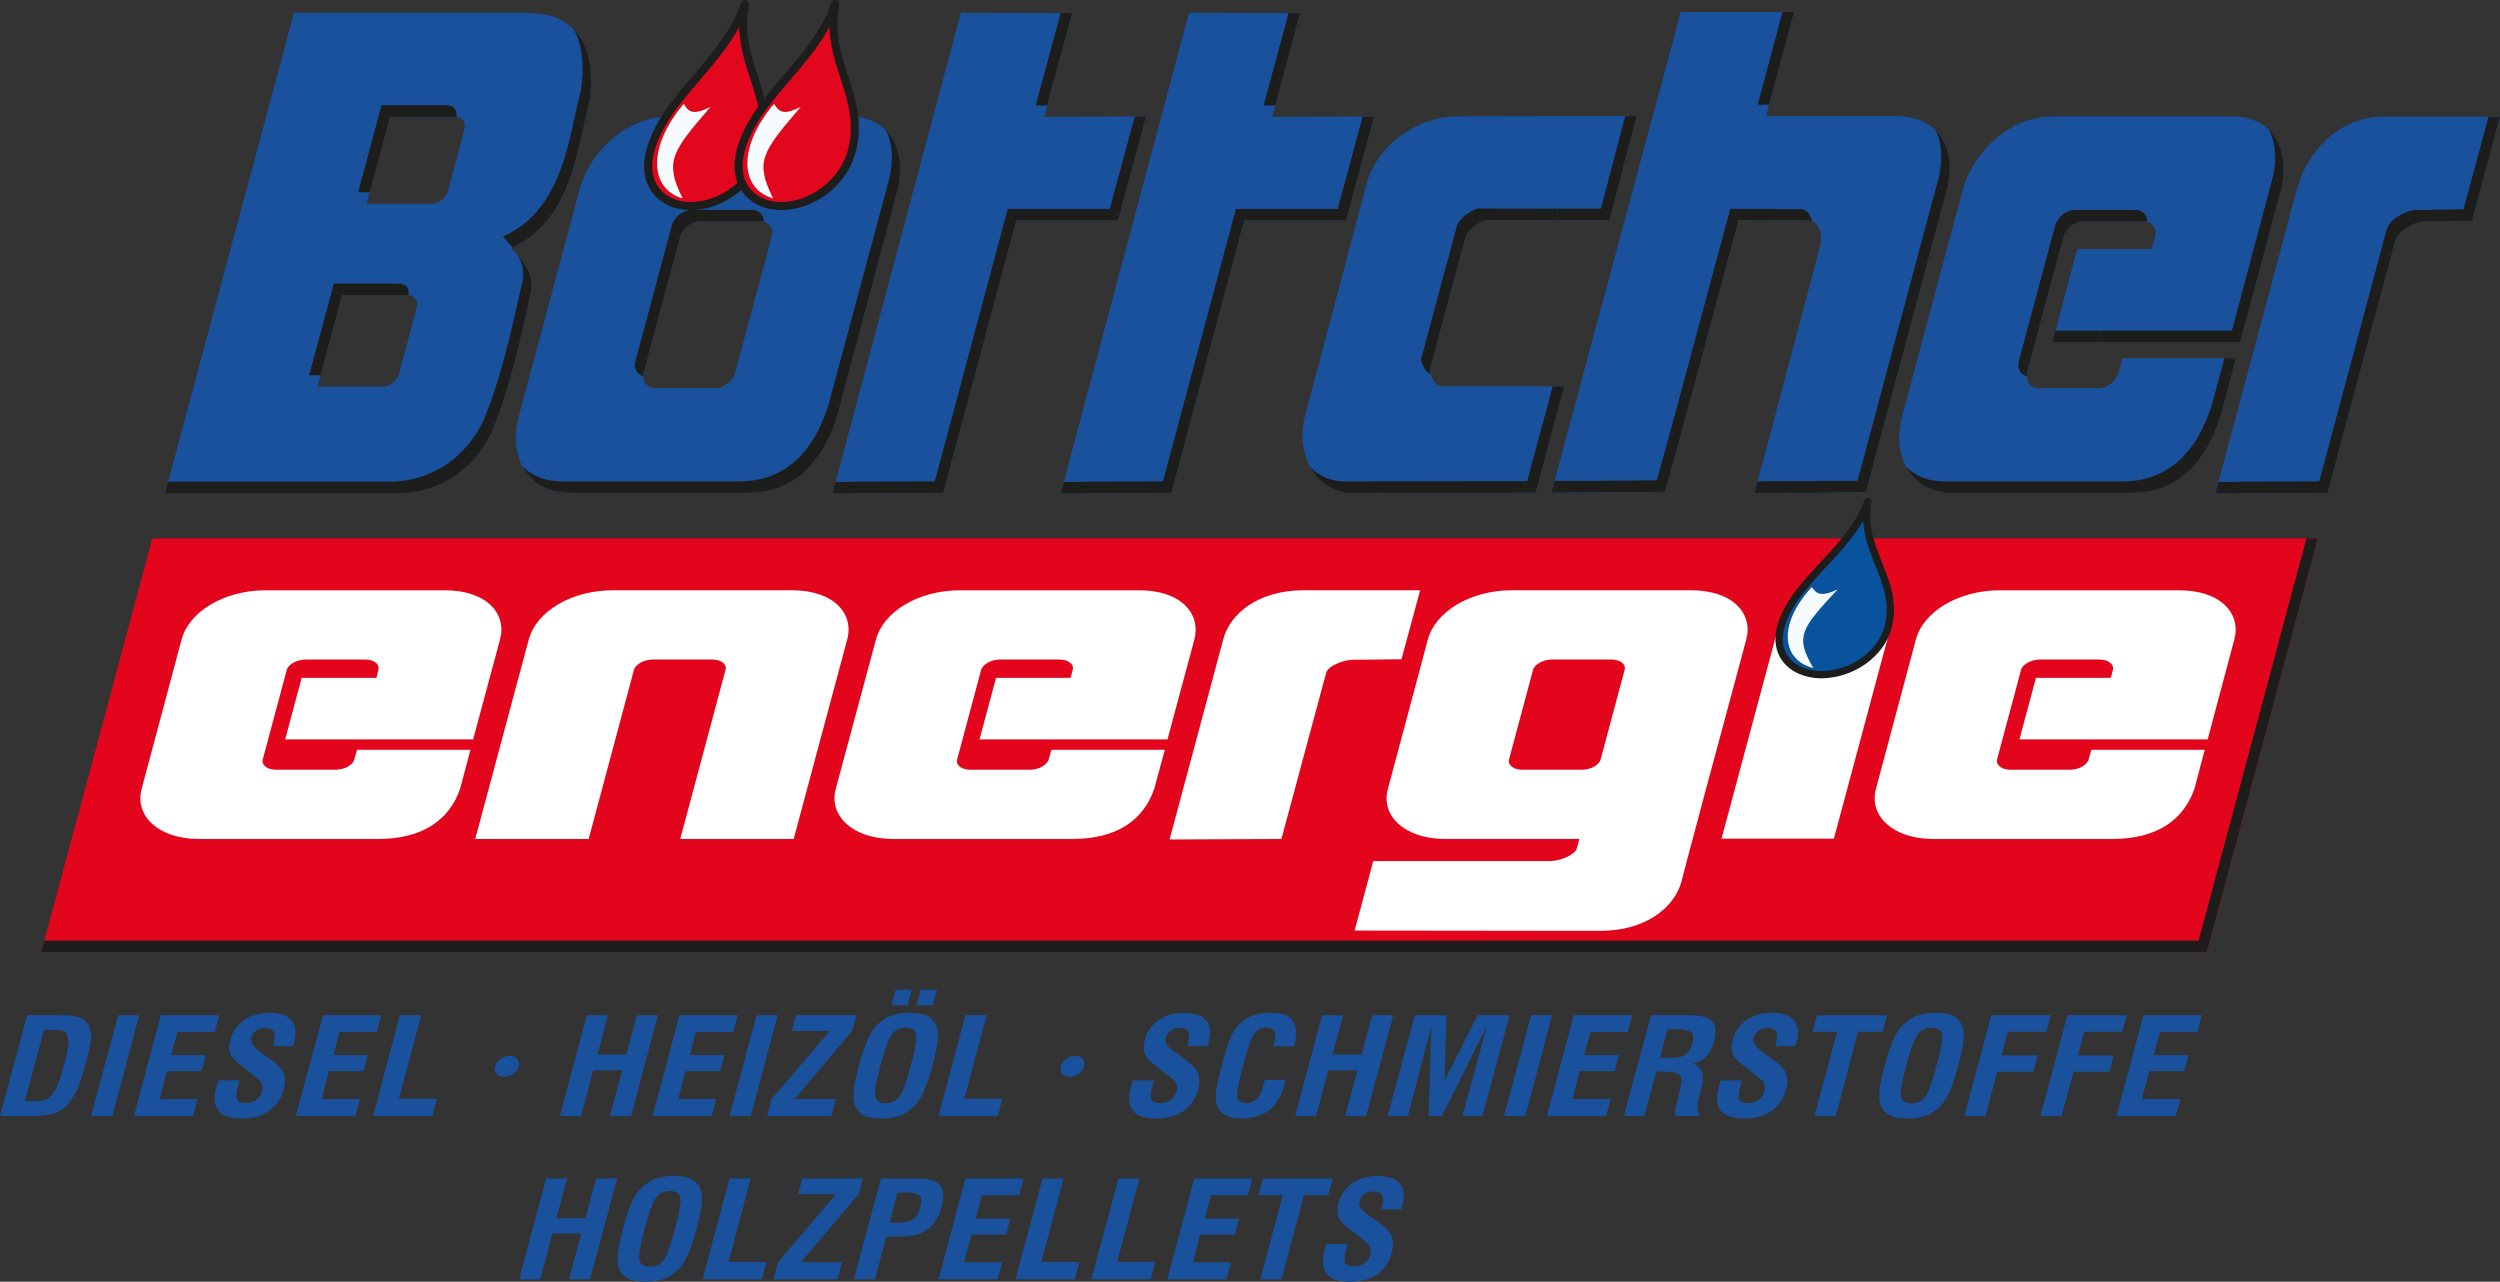
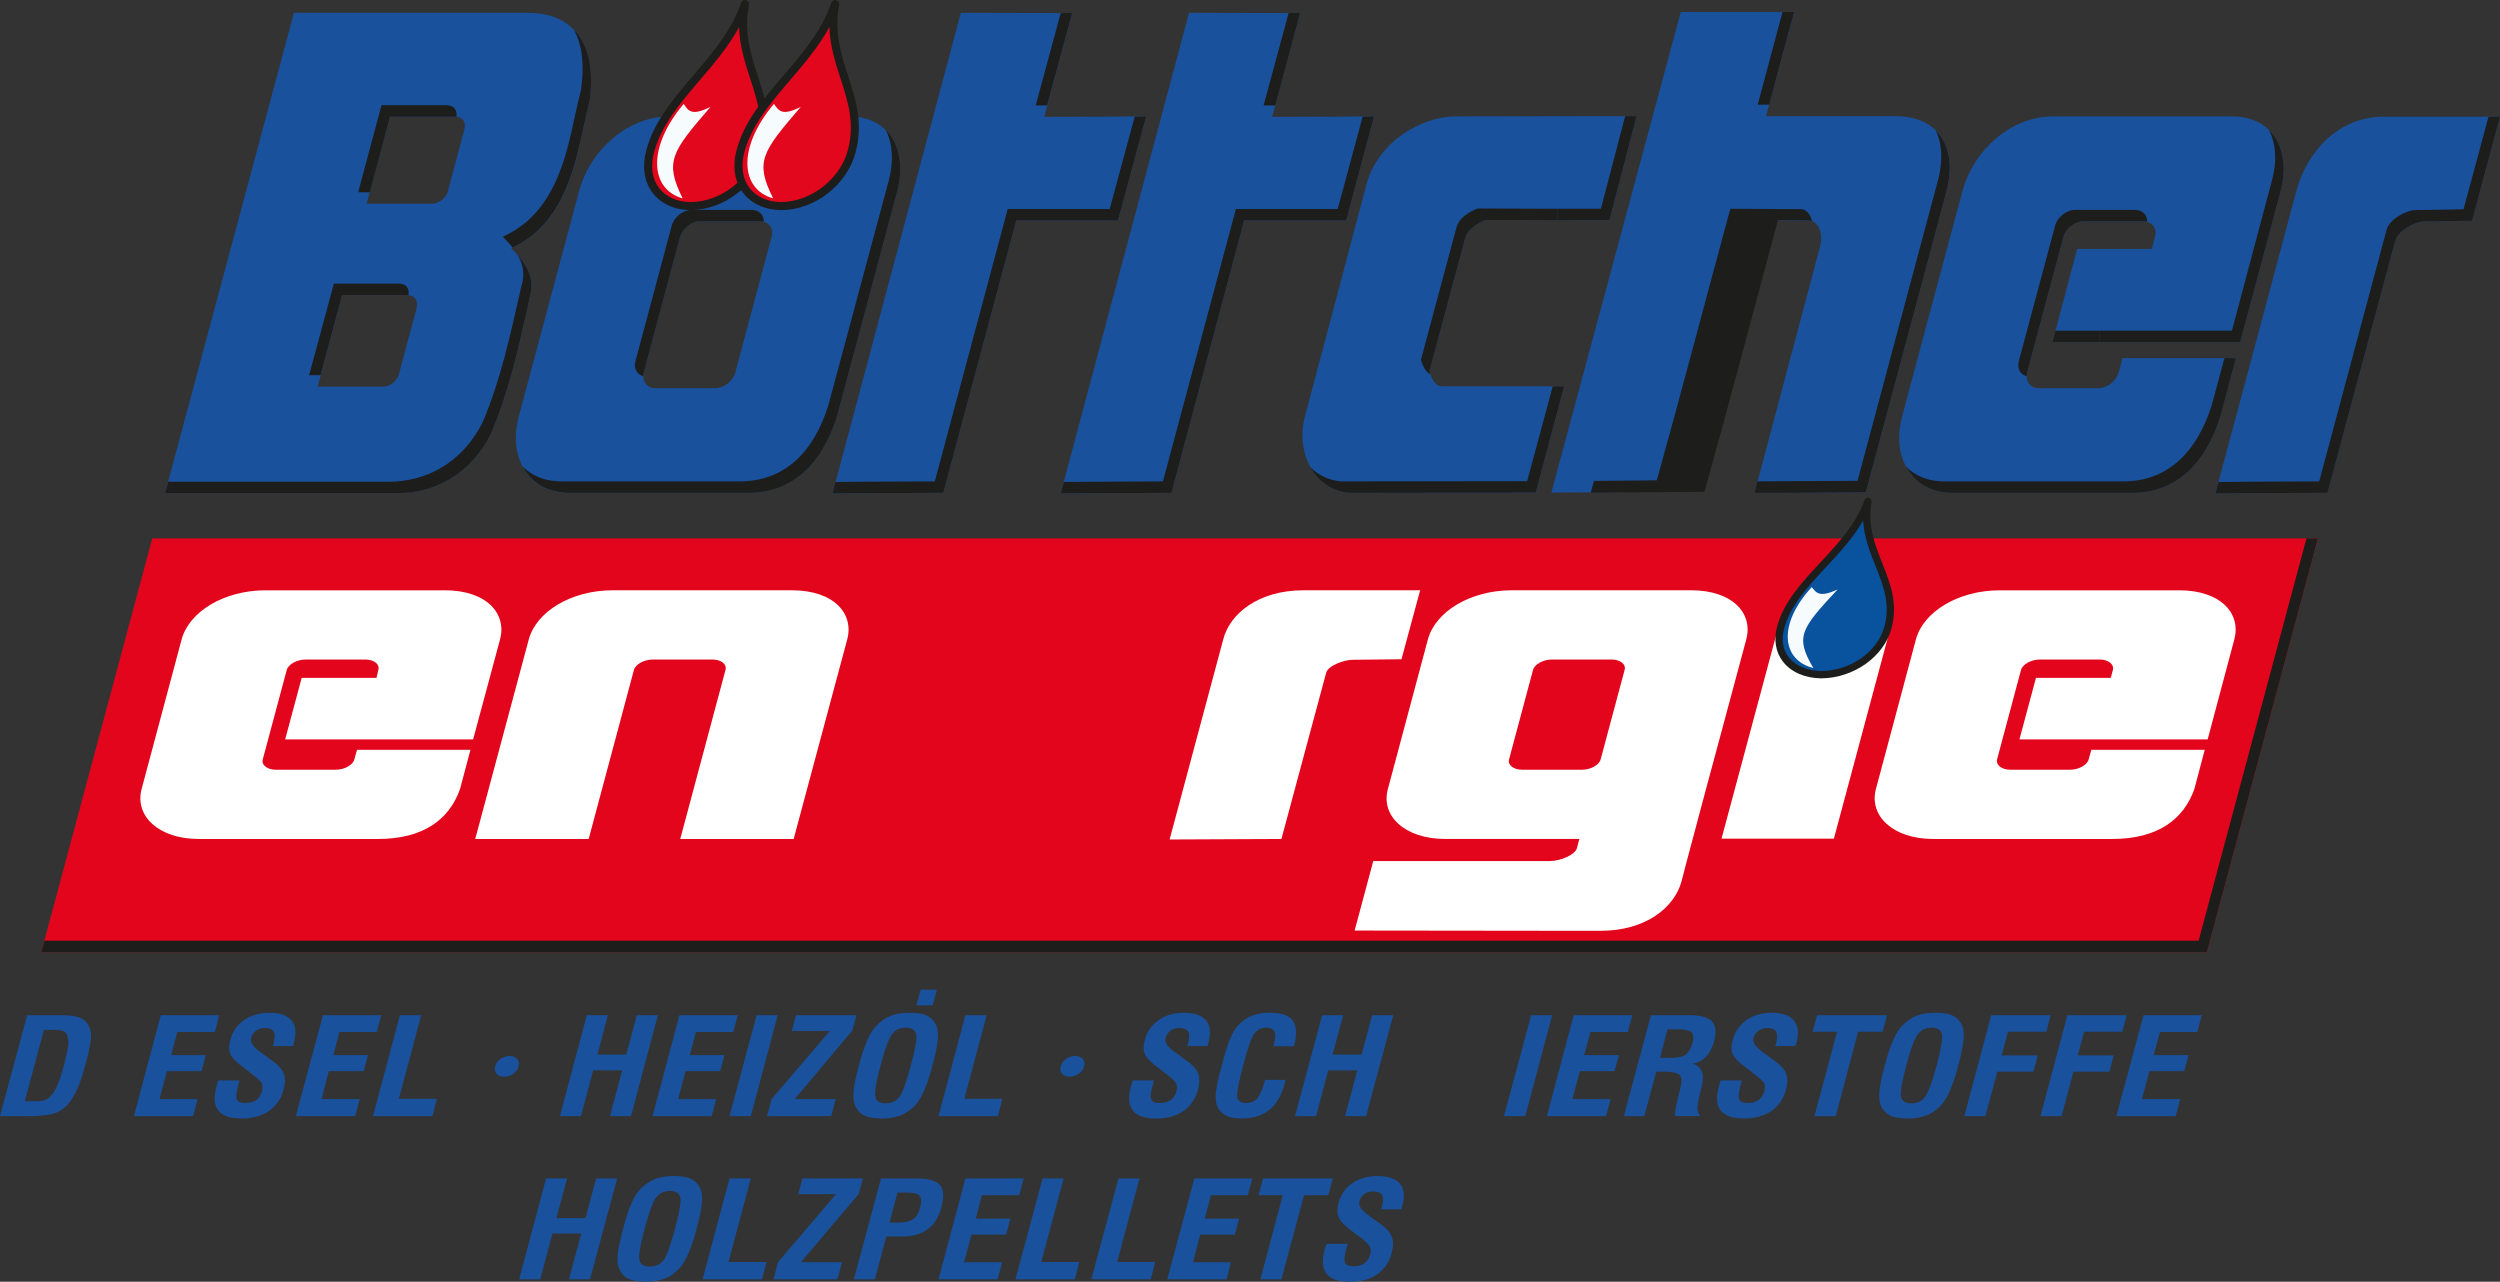
<svg xmlns="http://www.w3.org/2000/svg" id="Ebene_1" viewBox="0 0 1159.43 594.42">
  <rect x="0" y="0" width="1159.43" height="594.42" fill="#333333" stroke="none" />
  <defs>
    <style>.cls-1{fill:#e3051b;}.cls-1,.cls-2,.cls-3,.cls-4,.cls-5,.cls-6,.cls-7,.cls-8{stroke-width:0px;}.cls-1,.cls-2,.cls-3,.cls-5,.cls-6,.cls-8{fill-rule:evenodd;}.cls-2{fill:#f6fbfe;}.cls-3{fill:#fff;}.cls-4{fill:#19519d;}.cls-5{fill:#e2071c;}.cls-6{fill:#08529e;}.cls-7,.cls-8{fill:#1d1d1b;}</style>
  </defs>
  <polygon class="cls-1" points="70.63 249.69 1074.97 249.69 1023.49 441.56 19.15 441.56 70.63 249.69" />
  <path class="cls-4" d="m1036.95,166.09h-52.61l-1.73,6.54c-1.11,4.08-5.31,7.41-9.39,7.41h-27.66c-4.08,0-6.42-3.33-5.43-7.41l16.8-62.72c1.11-4.08,5.31-7.29,9.38-7.29h27.66c4.08,0,6.54,3.21,5.43,7.29l-1.48,5.55h-34.58l-11.48,43.22h87.05l4.32-16.05,14.44-53.96c4.08-15.18-.74-29.63-14.44-33.59-2.48-.74-5.07-1.11-8.03-1.11h-82.97c-19.14,0-36.8,15.06-42.11,34.7l-17.65,65.81-10.37,38.89c-3.71,13.7.5,26.18,10.37,31.86,3.58,2.09,8.02,3.33,13.09,3.33h82.97c21.12,0,34.33-13.95,41.12-35.19l7.29-27.29Z" />
  <path class="cls-4" d="m237.08,115.1c8.76-3.96,15.06-9.88,19.63-16.67,10.5-15.56,12.59-36.18,16.67-51.25,2.6-17.77-1.36-33.83-16.67-39.39-3.58-1.23-7.78-1.85-12.59-1.85h-107.79l-59.77,222.74h107.8c2.84,0,5.67-.25,8.52-.74,13.7-2.35,26.67-10.75,34.82-26.8,8.89-20.99,12.97-40.87,17.9-62.97,3.34-10-2.72-17.16-8.51-23.09Zm-43.84,27.66l-.37,1.48-8.03,29.88c-1.11,2.72-4.07,5.07-6.78,5.19h-30.75l11.36-42.47h29.88c2.35,0,3.58.86,4.32,1.98.62,1.1.62,2.72.37,3.95Zm22.1-82.73l-7.78,29.26c-.98,2.6-4.07,4.94-6.79,5.19h-30.75l10.87-40.37h29.88c4.57,0,5.31,3.33,4.57,5.92Z" />
  <path class="cls-4" d="m1105.47,54.1c-21.11,0-35.81,16.54-40.5,34.57l-21.73,81.25-15.81,58.9,15.81-.13,36.18-.12,31.36-116.69c1.36-5.07,9.13-9.01,13.09-9.13l22.6-.38,12.96-48.27h-53.96Z" />
  <polygon class="cls-4" points="518.48 102.26 531.56 53.98 511.69 54.1 484.27 54.22 497.24 6.07 445.62 5.95 401.79 170.17 386.11 228.82 401.79 228.69 437.47 228.57 471.31 102.26 511.69 102.26 518.48 102.26" />
  <polygon class="cls-4" points="624.29 102.26 637.26 53.98 620.71 54.1 589.97 54.22 602.93 6.07 551.44 5.95 511.69 154.74 491.92 228.82 511.69 228.69 543.29 228.57 577 102.26 620.71 102.26 624.29 102.26" />
  <path class="cls-4" d="m401.79,142.26l14.32-53.59c4.08-15.18-.74-29.51-14.32-33.59-2.47-.74-5.19-1.11-8.15-1.11h-82.98c-19.13,0-36.79,15.06-42.1,34.7l-11.86,44.33-16.17,60.38c-4.32,16.17,2.22,30.62,16.17,34.32,2.22.5,4.69.87,7.29.87h82.97c21.11,0,34.33-13.95,41.11-35.19l13.71-51.12Zm-43.96-32.35l-16.79,62.72c-.99,4.08-5.31,7.41-9.27,7.41h-27.78c-4.08,0-6.42-3.33-5.43-7.41l16.8-62.72c1.11-4.08,5.31-7.29,9.38-7.29h27.79c3.95,0,6.42,3.21,5.31,7.29Z" />
  <path class="cls-4" d="m668.86,179.18c-4.44,0-5.92-7.04-5.92-7.04l16.54-61.61c1.36-5.43,9.26-8.52,9.88-8.52l49.89.12h7.16l12.59-48.27h-19.75l-63.96.12c-15.81,0-36.18,11.48-41.61,31.61l-12.97,49.14-15.56,58.53c-3.95,14.94,2.84,30.25,15.56,34.33,1.97.62,4.32.99,6.67.99l84.83-.13,13.21-49.27h-56.55Z" />
  <path class="cls-4" d="m902.73,88.55c3.82-14.33.37-26.55-10.25-31.86-3.71-1.85-8.27-2.84-13.83-2.84h-59.63l13.08-48.28h-52.6l-40.25,149.41-19.76,73.46,19.76-.12,32.96-.25c11.48-41.11,22.72-83.71,34.08-125.95l32.48.13c4.08,0,7.03,5.31,5.31,12.1l-30.37,114.22,51.61-.25,27.16-101.38,10.25-38.4Z" />
  <path class="cls-5" d="m320.3,95.59c14.07-.12,28.77-10.49,32.84-25.44,6.78-25.44-12.84-41.23-7.66-68.28-9.26,27.04-37.17,42.84-43.96,68.28-4.08,14.94,5.07,25.32,18.77,25.44" />
  <path class="cls-7" d="m320.3,97.45h-.01c-7.5-.07-13.77-2.94-17.67-8.08-3.91-5.17-4.94-12.17-2.88-19.71,3.56-13.36,12.5-23.8,21.94-34.86,8.66-10.13,17.62-20.61,22.05-33.53.32-.93,1.36-1.44,2.24-1.2.95.25,1.54,1.19,1.36,2.15-2.46,12.8.92,23.19,4.18,33.23,3.47,10.66,7.04,21.69,3.45,35.17-4.14,15.16-19.03,26.69-34.64,26.82h-.01Zm22.46-84.85c-4.95,9.07-11.68,16.95-18.24,24.62-9.17,10.73-17.83,20.86-21.18,33.41-1.74,6.4-.95,12.25,2.26,16.48,3.18,4.2,8.41,6.55,14.71,6.61,13.99-.12,27.34-10.47,31.05-24.06,3.31-12.41.04-22.44-3.4-33.05-2.44-7.51-4.94-15.2-5.2-24.01Z" />
  <path class="cls-5" d="m362.28,95.59c13.95-.12,28.77-10.49,32.72-25.44,6.79-25.44-12.71-41.23-7.66-68.28-9.26,27.04-37.17,42.84-43.96,68.28-3.95,14.94,5.19,25.32,18.89,25.44" />
  <path class="cls-7" d="m362.28,97.45h-.01c-7.47-.07-13.74-2.92-17.66-8.05-3.94-5.17-5.02-12.17-3.03-19.72,3.57-13.38,12.5-23.82,21.95-34.87,8.66-10.13,17.62-20.61,22.05-33.53.32-.92,1.26-1.47,2.24-1.2.95.25,1.54,1.18,1.36,2.15-2.39,12.77.96,23.13,4.21,33.15,3.45,10.69,7.03,21.74,3.42,35.26-4.01,15.16-18.84,26.69-34.51,26.82h-.01Zm22.38-84.92c-4.95,9.1-11.71,16.99-18.29,24.69-9.17,10.73-17.83,20.86-21.18,33.41-1.69,6.41-.84,12.27,2.38,16.5,3.2,4.19,8.42,6.53,14.71,6.59,13.81-.12,27.38-10.68,30.92-24.04,3.33-12.46.08-22.51-3.36-33.15-2.43-7.5-4.91-15.19-5.17-23.99Z" />
  <polygon class="cls-7" points="497.24 6.07 491.92 6.07 480.32 48.92 485.63 48.92 497.24 6.07" />
  <polygon class="cls-7" points="602.93 6.07 597.62 6.07 586.01 48.92 591.45 48.92 602.93 6.07" />
  <path class="cls-7" d="m171.51,89.17l9.38-35.07h29.88c.25,0,.62.12.87.12.49-2.59-.5-5.43-4.82-5.43h-29.88l-10.5,39.14-.25,1.24h5.31Z" />
  <path class="cls-7" d="m663.31,173.5c-.25-.86-.37-1.36-.37-1.36l16.54-61.61c1.36-5.43,9.26-8.52,9.88-8.52l33.09.12v-5.31l-36.91-.13c-.74,0-8.53,3.09-10,8.53l-16.55,61.61s1.24,5.31,4.32,6.66Z" />
  <path class="cls-7" d="m298.32,174.49c0-.62.13-1.24.25-1.85l16.8-62.72c1.11-3.83,5.06-7.16,9.01-7.29h28.15c.62,0,1.23,0,1.73.13,0-3.09-2.22-5.43-5.68-5.43h-27.66c-4.08,0-8.27,3.2-9.38,7.28l-16.8,62.73c-.98,3.45.62,6.3,3.58,7.16Z" />
  <path class="cls-7" d="m244.48,110.9c5.81-4.08,10.25-9.13,13.71-14.94,9.13-15.19,11.36-34.45,15.18-48.78,1.97-13.33.25-25.68-7.16-33.34,4.08,7.54,4.81,17.41,3.21,28.03-3.21,11.98-5.19,27.54-11.24,41.24-3.21,7.28-7.54,14.07-13.71,19.51-3.2,2.72-6.91,5.19-11.24,7.16,1.49,1.61,3.09,3.21,4.45,5.07,2.46-1.24,4.69-2.47,6.79-3.96Z" />
  <path class="cls-7" d="m973.85,158.68h65.07l4.32-16.05,14.44-53.96c2.96-11.12,1.24-21.86-5.43-28.4,3.33,6.3,3.83,14.57,1.49,23.09l-10.49,39.39-8.15,30.62h-61.24v5.31Z" />
  <polygon class="cls-7" points="827.04 24.1 832.1 5.57 827.04 5.57 826.66 5.57 815.18 48.54 820.49 48.54 827.04 24.1" />
  <path class="cls-7" d="m939.89,174.49c0-.62.13-1.24.25-1.85l16.8-62.72c1.11-4.08,5.31-7.29,9.38-7.29h27.66c.74,0,1.24,0,1.85.13,0-3.09-2.22-5.43-5.68-5.43h-27.66c-4.08,0-8.27,3.2-9.38,7.28l-16.8,62.73c-.98,3.45.62,6.3,3.58,7.16Z" />
  <polygon class="cls-7" points="951.87 158.68 973.84 158.68 973.84 153.38 953.23 153.38 951.87 158.68" />
  <polygon class="cls-7" points="746.41 102.13 759 53.86 753.7 53.86 742.45 96.82 739.25 96.82 722.46 96.82 722.46 102.13 739.25 102.13 746.41 102.13" />
  <path class="cls-7" d="m902.73,88.55c3.08-11.73,1.35-21.86-5.07-28.15,3.09,6.05,3.45,14.07,1.24,22.84l-4.82,17.91-32.6,121.86-34.45.13-11.98.12-1.36,5.31h13.34l38.28-.25,28.77-107.3,8.65-32.47Z" />
  <path class="cls-7" d="m158.67,136.83h29.88c.38,0,.62,0,.86.13.5-2.47-.37-5.43-4.69-5.43h-29.88l-11.48,42.47h5.31l10-37.17Z" />
  <path class="cls-7" d="m1154.12,54.1l-11.61,42.97-22.47.37c-4.08.13-11.85,4.08-13.21,9.14l-31.24,116.68-32.35.13-11,.12h-3.33l-1.48,5.31h4.81l11-.13,36.18-.12,31.36-116.69c1.36-5.07,9.13-9.01,13.09-9.13l22.6-.38,12.96-48.27h-5.31Z" />
  <path class="cls-7" d="m1032.25,183.75l4.7-17.66h-5.31l-5.93,21.98c-6.79,21.23-20,35.19-41.11,35.19h-82.97c-2.72,0-5.19-.37-7.54-.98-4.08-1.11-7.54-3.21-10.12-5.93,2.22,4.2,5.68,7.66,10.12,9.76,3.21,1.6,7.16,2.47,11.48,2.47h82.97c21.12,0,34.33-13.95,41.12-35.19l2.59-9.63Z" />
  <path class="cls-7" d="m725.42,179.18h-5.31l-11.85,43.96-84.83.12h-.86c-5.93-.25-10.99-2.72-14.82-6.54,3.21,5.68,8.4,10,14.82,11.36,1.48.37,3.09.5,4.82.5l84.83-.13,10.24-38.28,2.96-10.99Z" />
-   <path class="cls-7" d="m838.77,102.26c.62,0,1.11.12,1.6.37-.74-3.46-2.84-5.68-5.43-5.68h-7.9l-24.57-.12c-11.48,42.23-22.6,84.83-34.08,125.94l-29.14.25h-18.28l-1.49,5.43h2.96l16.8-.12,32.96-.25c11.48-41.11,22.72-83.71,34.08-125.95l20.74.13h11.73Z" />
+   <path class="cls-7" d="m838.77,102.26c.62,0,1.11.12,1.6.37-.74-3.46-2.84-5.68-5.43-5.68h-7.9l-24.57-.12c-11.48,42.23-22.6,84.83-34.08,125.94l-29.14.25l-1.49,5.43h2.96l16.8-.12,32.96-.25c11.48-41.11,22.72-83.71,34.08-125.95l20.74.13h11.73Z" />
  <path class="cls-7" d="m401.79,142.26l14.32-53.59c2.96-11.12,1.24-21.86-5.31-28.4,3.21,6.3,3.71,14.57,1.49,23.09l-10.49,39.01-17.66,65.69c-6.66,21.23-20,35.19-41.11,35.19h-82.98c-.62,0-1.23,0-1.85-.12-5.43-.25-10.12-2.1-13.71-4.94-.74-.62-1.48-1.24-2.09-1.85.62,1.11,1.23,2.22,2.09,3.21,3.21,4.32,7.9,7.28,13.71,8.4,1.85.37,3.7.62,5.8.62h82.97c21.11,0,34.33-13.95,41.11-35.19l13.71-51.12Z" />
  <path class="cls-7" d="m245.59,138.19c1.73-5.31.86-9.76-1.11-13.7-1.23-2.22-2.71-4.32-4.44-6.18,2.47,4.08,3.58,8.89,1.73,14.58-5.07,22.1-9.14,41.98-17.91,62.97-9.88,19.39-26.79,27.54-43.46,27.54h-102.36l-1.49,5.31h107.8c16.67,0,33.58-8.15,43.34-27.54,8.15-19.26,12.23-37.65,16.79-57.78.38-1.61.74-3.33,1.11-5.19Z" />
  <polygon class="cls-7" points="624.29 102.26 637.26 53.98 631.95 54.1 622.56 88.92 620.34 96.94 573.17 96.94 539.34 223.26 511.69 223.39 493.4 223.51 491.92 228.82 511.69 228.69 543.29 228.57 577 102.26 622.56 102.26 624.29 102.26" />
  <polygon class="cls-7" points="518.48 102.26 531.56 53.98 526.25 54.1 514.64 96.94 511.69 96.94 467.35 96.94 433.53 223.26 401.79 223.39 387.46 223.51 386.11 228.82 401.79 228.69 437.47 228.57 471.31 102.26 511.69 102.26 518.48 102.26" />
  <path class="cls-3" d="m1010.52,273.76c19.87,0,28.89,11.12,25.68,22.84l-12.35,46.31h-87.29l7.66-28.53h34.7l.99-3.7c.62-2.6-2.1-4.81-6.18-4.81h-27.66c-4.08,0-8.02,2.21-8.77,4.81l-11.11,41.49c-.62,2.59,2.09,4.81,6.17,4.81h27.66c4.08,0,8.02-2.22,8.65-4.81l1.23-4.44h52.6l-4.81,18.15c-4.94,14.07-16.92,23.21-38.03,23.21h-83.1c-18.64,0-29.88-10.75-26.55-23.21l18.52-69.27c3.45-12.96,19.75-22.84,38.89-22.84h83.1Z" />
  <polygon class="cls-3" points="825.07 289.57 877.17 289.57 850.5 388.96 798.39 388.96 825.07 289.57" />
  <path class="cls-3" d="m784.19,273.76h-83.1c-19.14,0-35.43,9.88-38.89,22.84l-18.52,69.27c-3.45,12.47,7.78,23.21,26.55,23.21h62.23l-1.11,4.2c-.37,1.61-2.35,3.08-4.69,4.2-2.47,1.12-5.56,1.85-7.66,1.85h-82.12l-8.64,32.23,98.41.12h15.68c21.11,0,34.32-10.99,37.53-22.97l1.98-7.66,9.38-35.19,6.66-24.7,11.98-44.57c3.21-11.72-5.8-22.84-25.68-22.84Zm-41.86,78.41c-.62,2.59-4.57,4.81-8.64,4.81h-27.78c-3.95,0-6.79-2.22-6.05-4.81l11.12-41.49c.74-2.6,4.68-4.81,8.76-4.81h27.66c4.08,0,6.79,2.21,6.06,4.81l-11.12,41.49Z" />
  <path class="cls-3" d="m658.62,273.76l-8.65,31.98-22.59.25c-4.08,0-11.48,2.72-12.35,6.05l-20.74,77.05-51.86.24,24.82-92.6c2.96-11.98,16.17-22.97,37.29-22.97h54.08Z" />
-   <path class="cls-3" d="m528.23,273.76c19.88,0,28.77,11.12,25.68,22.84l-12.47,46.31h-87.17l7.66-28.53h34.57l.99-3.7c.74-2.6-1.98-4.81-6.05-4.81h-27.78c-3.96,0-7.9,2.21-8.64,4.81l-11.12,41.49c-.74,2.59,1.97,4.81,6.05,4.81h27.78c4.08,0,7.9-2.22,8.65-4.81l1.24-4.44h52.6l-4.94,18.15c-4.82,14.07-16.79,23.21-37.91,23.21h-83.1c-18.76,0-30-10.75-26.67-23.21l18.64-69.27c3.46-12.96,19.75-22.84,38.89-22.84h83.1Z" />
  <path class="cls-3" d="m367.22,273.76c19.88,0,28.9,11.12,25.68,22.84l-24.82,92.49h-52.6l20.99-78.41c.74-2.6-1.97-4.81-6.05-4.81h-27.66c-4.07,0-8.02,2.21-8.76,4.81l-20.99,78.41h-52.61l24.82-92.49c3.46-12.96,19.75-22.84,38.89-22.84h83.1Z" />
  <path class="cls-3" d="m206.21,273.76c19.87,0,28.89,11.12,25.68,22.84l-12.47,46.31h-87.17l7.66-28.53h34.7l.86-3.7c.74-2.6-1.97-4.81-6.05-4.81h-27.66c-4.08,0-8.03,2.21-8.77,4.81l-11.12,41.49c-.74,2.59,2.1,4.81,6.05,4.81h27.78c4.08,0,8.02-2.22,8.64-4.81l1.24-4.44h52.6l-4.81,18.15c-4.94,14.07-16.92,23.21-38.03,23.21h-83.1c-18.77,0-29.89-10.75-26.55-23.21l18.52-69.27c3.46-12.96,19.75-22.84,38.9-22.84h83.1Z" />
  <polygon class="cls-8" points="1069.67 249.69 1074.97 249.69 1023.49 441.56 19.15 441.56 20.62 436.25 1019.66 436.25 1069.67 249.69" />
  <path class="cls-4" d="m39.88,473.92c-.98-1.11-2.34-1.85-4.08-2.35-1.73-.5-4.2-.74-7.53-.74h-15.68l-12.6,46.8h13.58c3.21,0,5.93-.25,8.02-.5,1.36-.13,2.47-.38,3.46-.74,2.35-.74,4.44-2.1,6.18-3.95,1.73-1.98,3.2-4.32,4.44-7.04,1.36-2.72,2.84-7.41,4.57-14.08,1.36-5.19,2.09-8.89,1.97-11.36-.13-2.47-.86-4.44-2.35-6.05Zm-10.12,19.75c-1.23,4.57-2.34,8.02-3.33,10.12-.99,2.1-2.1,3.83-3.33,4.94-.37.5-.99.86-1.49,1.11-.37.13-.62.25-.98.38-.99.37-2.6.49-4.82.49h-4.32l8.89-33.08h4.2c1.85,0,3.33.12,4.07.37.86.12,1.49.5,1.97,1.11.74.98,1.12,2.59,1.12,4.69-.13,1.97-.87,5.31-1.98,9.88Z" />
-   <polygon class="cls-4" points="54.83 470.82 42.23 517.63 52.11 517.63 64.58 470.82 54.83 470.82" />
  <polygon class="cls-4" points="82.24 478.61 99.65 478.61 101.62 470.82 74.58 470.82 62.11 517.63 89.52 517.63 91.62 509.72 73.97 509.72 77.43 496.75 93.47 496.75 95.45 489.35 79.4 489.35 82.24 478.61" />
  <path class="cls-4" d="m124.96,469.71c-4.56,0-8.52,1.11-11.72,3.34-3.21,2.22-5.43,5.31-6.42,9.25-.74,2.6-.74,4.82,0,6.54.74,1.73,2.84,3.96,6.54,6.54l4.08,3.21c2.1,1.61,3.46,2.84,3.95,3.83.5.99.5,2.22.13,3.58-.5,1.85-1.36,3.21-2.72,4.2-1.36.86-3.08,1.35-5.19,1.35-1.97,0-3.21-.49-3.71-1.6-.5-.99-.37-2.96.38-5.81l.74-3.08h-9.76l-.12.25c-.37,1.24-.62,2.1-.74,2.6-1.36,4.94-1.12,8.64.86,11.11,1.98,2.47,5.56,3.71,10.87,3.71s9.26-1.24,12.59-3.46c3.34-2.34,5.68-5.68,6.79-9.88.86-3.08.86-5.68,0-7.66-.86-2.1-2.84-4.2-6.17-6.42l-4.44-3.33h-.13c-3.33-2.47-4.82-4.56-4.32-6.54.38-1.48,1.11-2.59,2.35-3.45,1.11-.74,2.47-1.24,3.95-1.24,2.22,0,3.58.62,4.2,1.73.62.98.62,2.84,0,5.43l-.38,1.23h9.26c.13-.25.25-.5.25-.74.12-.12.12-.49.25-.98,1.23-4.45.86-7.78-1.11-10.12-1.97-2.48-5.43-3.59-10.25-3.59Z" />
  <polygon class="cls-4" points="157.43 478.61 174.72 478.61 176.82 470.82 149.78 470.82 137.18 517.63 164.72 517.63 166.81 509.72 149.16 509.72 152.49 496.75 168.67 496.75 170.64 489.35 154.6 489.35 157.43 478.61" />
  <polygon class="cls-4" points="195.34 470.82 185.47 470.82 172.99 517.63 200.53 517.63 202.62 509.6 184.97 509.6 195.34 470.82" />
  <path class="cls-4" d="m236.34,489.72c-1.49,0-2.84.5-4.2,1.36-1.36.98-2.22,2.09-2.47,3.45-.37,1.36-.25,2.47.62,3.46.86.86,1.97,1.36,3.45,1.36,1.61,0,2.96-.5,4.32-1.36,1.36-.99,2.09-2.1,2.47-3.46.37-1.36.13-2.47-.74-3.45-.74-.86-1.98-1.36-3.46-1.36Z" />
  <polygon class="cls-4" points="275.1 496.39 288.57 496.39 282.88 517.63 292.64 517.63 305.11 470.82 295.35 470.82 290.41 489.1 277.08 489.1 281.89 470.82 272.14 470.82 259.67 517.63 269.43 517.63 275.1 496.39" />
  <polygon class="cls-4" points="330.05 517.63 332.15 509.72 314.49 509.72 317.95 496.75 334 496.75 335.98 489.35 319.92 489.35 322.76 478.61 340.05 478.61 342.15 470.82 315.11 470.82 302.64 517.63 330.05 517.63" />
  <polygon class="cls-4" points="348.2 517.63 360.67 470.82 350.91 470.82 338.33 517.63 348.2 517.63" />
  <polygon class="cls-4" points="387.59 509.72 368.57 509.72 395.25 477.99 397.22 470.82 369.19 470.82 367.22 478.11 384.88 478.11 357.83 509.72 355.73 517.63 385.49 517.63 387.59 509.72" />
  <polygon class="cls-4" points="434.51 458.97 426.98 458.97 425.01 466.26 432.53 466.26 434.51 458.97" />
  <path class="cls-4" d="m396.61,512.81c.86,2.1,2.34,3.58,4.2,4.57,1.85.86,4.57,1.36,8.02,1.36,2.47,0,4.69-.25,6.54-.74.74-.25,1.49-.37,2.23-.62,2.34-.99,4.56-2.47,6.66-4.57,1.48-1.61,2.96-3.83,4.2-6.79,1.36-2.96,2.72-6.91,3.96-11.85,1.36-4.94,2.22-8.89,2.47-11.86.25-2.96,0-5.18-.62-6.66-.98-2.1-2.47-3.7-4.32-4.57-1.85-.98-4.57-1.36-8.03-1.36-2.47,0-4.56.25-6.54.62-.74.25-1.48.49-2.22.74-2.35.87-4.56,2.47-6.66,4.57-1.48,1.49-2.96,3.71-4.2,6.66-1.36,2.96-2.72,6.92-3.96,11.86-1.36,4.94-2.22,8.89-2.47,11.85-.25,2.96,0,5.19.74,6.79Zm11.73-18.64c2.1-7.78,3.83-12.59,5.43-14.57.5-.62.99-1.24,1.61-1.61,1.36-.99,2.84-1.36,4.7-1.36,2.71,0,4.32.99,4.81,2.96.5,1.97-.37,6.78-2.47,14.57-2.1,7.78-3.83,12.59-5.31,14.57-.5.62-1.11,1.24-1.73,1.61-1.23.86-2.84,1.36-4.57,1.36-2.84,0-4.44-.99-4.81-2.96-.5-1.97.25-6.91,2.35-14.57Z" />
-   <polygon class="cls-4" points="420.93 466.26 422.78 458.97 415.37 458.97 413.4 466.26 415.37 466.26 420.93 466.26" />
  <polygon class="cls-4" points="464.88 509.6 447.23 509.6 457.6 470.82 447.73 470.82 435.25 517.63 462.79 517.63 464.88 509.6" />
  <path class="cls-4" d="m498.6,489.72c-1.49,0-2.84.5-4.2,1.36-1.36.98-2.09,2.09-2.47,3.45-.37,1.36-.25,2.47.62,3.46.86.86,1.98,1.36,3.58,1.36,1.49,0,2.84-.5,4.2-1.36,1.36-.99,2.1-2.1,2.47-3.46.37-1.36.12-2.47-.62-3.45-.86-.86-2.1-1.36-3.58-1.36Z" />
  <path class="cls-4" d="m555.64,505.4c.74-3.08.74-5.68,0-7.66-.86-2.1-2.84-4.2-6.17-6.42l-4.45-3.33h-.12c-3.46-2.47-4.82-4.56-4.32-6.54.38-1.48,1.11-2.59,2.22-3.45,1.12-.74,2.47-1.24,4.08-1.24,2.1,0,3.58.62,4.2,1.73.62.98.62,2.84-.13,5.43l-.25,1.23h9.26c.13-.25.13-.5.25-.74.12-.12.12-.49.25-.98,1.23-4.45.86-7.78-1.11-10.12-1.97-2.48-5.43-3.59-10.25-3.59s-8.52,1.11-11.73,3.34c-3.2,2.22-5.43,5.31-6.42,9.25-.74,2.6-.74,4.82,0,6.54.74,1.73,2.84,3.96,6.42,6.54l4.2,3.21c2.1,1.61,3.33,2.84,3.83,3.83.5.99.62,2.22.25,3.58-.5,1.85-1.49,3.21-2.72,4.2-1.36.86-3.09,1.35-5.19,1.35-1.97,0-3.21-.49-3.71-1.6-.62-.99-.5-2.96.38-5.81l.74-3.08h-9.75l-.13.25c-.37,1.24-.62,2.1-.86,2.6-1.23,4.94-.99,8.64.99,11.11,1.85,2.47,5.55,3.71,10.86,3.71s9.26-1.24,12.59-3.46c3.34-2.34,5.56-5.68,6.79-9.88Z" />
  <path class="cls-4" d="m569.72,517.87c1.48.5,3.58.86,6.17.86,5.19,0,9.51-1.36,12.72-3.96,3.33-2.59,5.68-6.66,7.16-12.1,0-.25.12-.5.25-.86,0-.38.12-.74.12-.99h-9.5l-.13.74c-1.11,3.83-2.22,6.42-3.45,7.9-1.24,1.36-2.96,2.09-5.19,2.09-2.34,0-3.7-.86-4.07-2.71-.25-1.85.62-6.92,2.96-15.44,1.97-7.78,3.71-12.47,5.07-14.2,1.36-1.73,3.08-2.59,5.43-2.59,1.97,0,3.21.62,3.83,1.85.5,1.23.5,3.2-.25,5.67l-.25,1.11h9.51c1.48-5.43,1.23-9.38-.5-11.85-1.73-2.47-5.31-3.71-10.62-3.71-3.33,0-6.05.5-8.4,1.36-2.34.99-4.56,2.6-6.54,4.7-1.36,1.48-2.6,3.58-3.71,6.42-1.11,2.84-2.35,6.66-3.58,11.48-1.97,7.04-2.96,11.98-2.96,14.82s.62,5.07,1.98,6.67c.98,1.23,2.34,2.09,3.95,2.72Z" />
  <polygon class="cls-4" points="610.34 517.63 616.02 496.39 629.48 496.39 623.8 517.63 633.55 517.63 646.15 470.82 636.4 470.82 631.45 489.1 617.99 489.1 622.94 470.82 613.18 470.82 600.58 517.63 610.34 517.63" />
-   <polygon class="cls-4" points="685.29 470.82 669.97 501.08 670.85 470.82 656.15 470.82 643.56 517.63 652.94 517.63 663.81 476.14 662.57 517.63 668.62 517.63 689.49 476.14 678.25 517.63 687.51 517.63 700.11 470.82 685.29 470.82" />
  <polygon class="cls-4" points="710.11 470.82 697.51 517.63 707.39 517.63 719.86 470.82 710.11 470.82" />
  <polygon class="cls-4" points="737.64 478.61 754.93 478.61 757.03 470.82 729.86 470.82 717.39 517.63 744.8 517.63 747.02 509.72 729.24 509.72 732.7 496.75 748.75 496.75 750.85 489.35 734.68 489.35 737.64 478.61" />
  <path class="cls-4" d="m783.2,470.82h-17.53l-12.59,46.8h9.51l5.56-20.63h3.33c2.71,0,4.69.25,6.05.74.62.25,1.11.5,1.48.86.99.99,1.11,2.84.37,5.55l-.24,1.24-1.24,4.94c-.12.5-.25.99-.37,1.48-.25,1.24-.5,2.23-.5,2.96-.25,1.11-.25,1.97-.13,2.84h11.61c-.74-.87-1.11-1.73-1.23-2.84-.13-.98,0-2.47.37-4.2l1.36-6.18c.12-.12.12-.37.25-.62,1.36-5.93-.13-9.38-4.45-10.49,2.48-.25,4.57-1.36,6.3-3.08s2.96-4.2,3.83-7.17c1.11-4.32.86-7.41-.99-9.38-1.85-1.85-5.43-2.84-10.74-2.84Zm1.73,12.84c-.74,2.6-1.73,4.32-3.08,5.43-1.12.74-2.48,1.12-4.32,1.36-.62.13-1.36.13-2.1.13h-5.55l3.45-13.22h4.82c3.21,0,5.31.5,6.3,1.36.99.99,1.11,2.6.5,4.94Z" />
  <path class="cls-4" d="m821.73,469.71c-4.57,0-8.53,1.11-11.74,3.34-3.2,2.22-5.31,5.31-6.42,9.25-.74,2.6-.74,4.82,0,6.54.74,1.73,2.84,3.96,6.54,6.54l4.08,3.21c2.1,1.61,3.45,2.84,3.95,3.83.5.99.5,2.22.13,3.58-.5,1.85-1.36,3.21-2.72,4.2-1.36.86-3.09,1.35-5.19,1.35-1.97,0-3.21-.49-3.71-1.6-.5-.99-.37-2.96.38-5.81l.74-3.08h-9.75l-.13.25c-.37,1.24-.62,2.1-.74,2.6-1.36,4.94-1.11,8.64.87,11.11,1.97,2.47,5.55,3.71,10.86,3.71s9.26-1.24,12.59-3.46c3.46-2.34,5.68-5.68,6.79-9.88.86-3.08.86-5.68,0-7.66-.86-2.1-2.84-4.2-6.18-6.42l-4.44-3.33h-.12c-3.33-2.47-4.81-4.56-4.32-6.54.38-1.48,1.24-2.59,2.35-3.45,1.11-.74,2.47-1.24,3.95-1.24,2.23,0,3.58.62,4.2,1.73.62.98.62,2.84,0,5.43l-.38,1.23h9.26c.13-.25.25-.5.25-.74.12-.12.25-.49.37-.98,1.11-4.45.74-7.78-1.23-10.12-1.97-2.48-5.43-3.59-10.24-3.59Z" />
  <polygon class="cls-4" points="875.19 470.82 842.72 470.82 840.62 478.49 851.98 478.49 841.49 517.63 851.36 517.63 861.74 478.49 873.09 478.49 875.19 470.82" />
  <path class="cls-4" d="m905.69,471.07c-1.85-.98-4.57-1.36-8.02-1.36-2.47,0-4.69.25-6.54.62-.74.25-1.48.49-2.22.74-2.35.87-4.57,2.47-6.66,4.57-1.49,1.49-2.97,3.71-4.2,6.66-1.36,2.96-2.72,6.92-3.95,11.86-1.36,4.94-2.22,8.89-2.47,11.85-.25,2.96,0,5.19.62,6.79.99,2.1,2.47,3.58,4.32,4.57,1.85.86,4.56,1.36,8.02,1.36,2.47,0,4.69-.25,6.54-.74.74-.25,1.49-.37,2.22-.62,2.35-.99,4.57-2.47,6.67-4.57,1.48-1.61,2.96-3.83,4.2-6.79,1.36-2.96,2.72-6.91,3.95-11.85,1.36-4.94,2.1-8.89,2.47-11.86.25-2.96,0-5.18-.62-6.66-.98-2.1-2.47-3.7-4.32-4.57Zm-7.53,23.09c-2.1,7.78-3.83,12.59-5.43,14.57-.5.62-.99,1.24-1.61,1.61-1.23.86-2.84,1.36-4.69,1.36-2.72,0-4.32-.99-4.82-2.96-.37-1.97.37-6.91,2.47-14.57,1.98-7.78,3.83-12.59,5.43-14.57.5-.62.99-1.24,1.61-1.61,1.24-.99,2.84-1.36,4.69-1.36,2.72,0,4.32.99,4.82,2.96.37,1.97-.38,6.78-2.47,14.57Z" />
  <polygon class="cls-4" points="931.25 478.49 949.03 478.49 951.01 470.82 923.48 470.82 911 517.63 920.75 517.63 926.31 497 942.98 497 945.08 489.47 928.29 489.47 931.25 478.49" />
  <polygon class="cls-4" points="966.56 478.49 984.22 478.49 986.32 470.82 958.78 470.82 946.32 517.63 956.07 517.63 961.63 497 978.3 497 980.27 489.47 963.6 489.47 966.56 478.49" />
  <polygon class="cls-4" points="1019.04 478.61 1021.14 470.82 994.1 470.82 981.51 517.63 1009.04 517.63 1011.14 509.72 993.36 509.72 996.82 496.75 1012.99 496.75 1014.97 489.35 998.79 489.35 1001.76 478.61 1019.04 478.61" />
  <polygon class="cls-4" points="271.53 564.92 258.06 564.92 263 546.52 253.25 546.52 240.78 593.31 250.54 593.31 256.21 572.08 269.55 572.08 263.87 593.31 273.62 593.31 286.22 546.52 276.46 546.52 271.53 564.92" />
  <path class="cls-4" d="m320.55,546.76c-1.85-.86-4.57-1.36-8.03-1.36-2.47,0-4.56.25-6.54.74-.74.12-1.48.38-2.22.62-2.34.99-4.57,2.47-6.66,4.57-1.49,1.49-2.96,3.7-4.2,6.66-1.35,2.96-2.71,7.04-3.95,11.98-1.36,4.94-2.22,8.89-2.47,11.85-.25,2.96,0,5.19.74,6.67.86,2.09,2.34,3.7,4.2,4.56,1.85.87,4.57,1.36,8.02,1.36,2.47,0,4.7-.24,6.54-.74.74-.13,1.49-.38,2.22-.62,2.35-.86,4.57-2.47,6.67-4.56,1.48-1.49,2.96-3.83,4.2-6.79,1.36-2.96,2.72-6.91,3.96-11.73,1.36-4.94,2.22-8.89,2.46-11.85.26-2.96,0-5.19-.62-6.79-.98-2.1-2.46-3.58-4.32-4.57Zm-7.54,23.21c-2.1,7.78-3.83,12.59-5.31,14.57-.5.62-1.11,1.12-1.73,1.61-1.23.86-2.84,1.24-4.56,1.24-2.84,0-4.44-.99-4.82-2.96-.5-1.97.25-6.79,2.35-14.45,2.09-7.78,3.82-12.71,5.43-14.7.5-.62.99-1.11,1.61-1.61,1.36-.86,2.84-1.36,4.69-1.36,2.72,0,4.32.99,4.82,2.96.5,1.98-.37,6.92-2.47,14.7Z" />
  <polygon class="cls-4" points="348.2 546.52 338.33 546.52 325.85 593.31 353.39 593.31 355.48 585.29 337.83 585.29 348.2 546.52" />
  <polygon class="cls-4" points="398.21 553.8 400.19 546.52 372.15 546.52 370.18 553.8 387.71 553.8 360.8 585.41 358.7 593.31 388.33 593.31 390.56 585.41 371.42 585.41 398.21 553.8" />
  <path class="cls-4" d="m435.99,549.61c-1.73-1.98-5.19-3.08-10.5-3.08h-16.91l-12.59,46.79h9.75l5.31-19.87h8.77c4.32-.25,7.78-1.36,10.37-3.33,3.08-2.23,5.18-5.68,6.42-10.25,1.24-4.82,1.11-8.15-.62-10.24Zm-9.26,10.36c-.62,2.6-1.73,4.45-3.21,5.43-.98.62-2.22,1.12-3.7,1.36-.87.13-1.98.25-3.21.25h-4.08l3.7-13.95h4.2c3.21,0,5.19.5,6.05,1.49.86.98.99,2.84.25,5.43Z" />
  <polygon class="cls-4" points="455.38 554.3 472.67 554.3 474.77 546.52 447.73 546.52 435.25 593.31 462.66 593.31 464.76 585.41 447.1 585.41 450.56 572.57 466.62 572.57 468.59 565.16 452.54 565.16 455.38 554.3" />
  <polygon class="cls-4" points="493.28 546.52 483.53 546.52 470.94 593.31 498.47 593.31 500.57 585.29 482.91 585.29 493.28 546.52" />
  <polygon class="cls-4" points="528.48 546.52 518.72 546.52 506.12 593.31 533.66 593.31 535.76 585.29 518.1 585.29 528.48 546.52" />
  <polygon class="cls-4" points="541.32 593.31 568.85 593.31 570.83 585.41 553.3 585.41 556.63 572.57 572.68 572.57 574.66 565.16 558.73 565.16 561.57 554.3 578.72 554.3 580.83 546.52 553.91 546.52 541.32 593.31" />
  <polygon class="cls-4" points="618.12 546.52 585.76 546.52 583.67 554.3 594.91 554.3 584.53 593.31 594.29 593.31 604.78 554.3 616.02 554.3 618.12 546.52" />
  <path class="cls-4" d="m638.87,545.4c-4.57,0-8.53,1.12-11.73,3.33-3.21,2.23-5.31,5.31-6.42,9.26-.62,2.6-.62,4.82.13,6.54.62,1.73,2.84,3.96,6.42,6.67l4.2,3.08c2.1,1.61,3.34,2.96,3.84,3.96.49.98.62,2.09.12,3.57-.38,1.73-1.36,3.21-2.72,4.08-1.24.99-2.96,1.36-5.06,1.36-1.97,0-3.21-.5-3.83-1.48-.5-1.11-.38-2.96.37-5.93l.86-2.96h-9.88v.13c-.37,1.24-.74,2.09-.86,2.72-1.36,4.94-.99,8.65.98,11.11,1.85,2.35,5.43,3.58,10.74,3.58s9.39-1.11,12.72-3.45c3.33-2.35,5.55-5.56,6.67-9.88.86-3.09.86-5.68,0-7.66-.74-1.98-2.84-4.2-6.06-6.42l-4.56-3.2v-.13c-3.46-2.35-4.94-4.57-4.32-6.54.37-1.36,1.11-2.59,2.22-3.33,1.11-.86,2.47-1.24,4.08-1.24,2.1,0,3.46.5,4.2,1.61.62,1.11.62,2.96-.12,5.43l-.38,1.24h9.39c0-.13.12-.38.25-.62,0-.26.12-.62.25-.99,1.23-4.44.86-7.9-1.11-10.25-1.98-2.34-5.43-3.58-10.37-3.58Z" />
  <path class="cls-6" d="m844.69,312.9c13.58-.12,27.42-9.01,30.87-21.86,5.93-21.73-13.46-35.31-9.26-58.53-8.14,23.21-34.7,36.8-40.5,58.53-3.45,12.84,5.68,21.74,18.89,21.86" />
  <path class="cls-7" d="m844.69,314.6h-.01c-7.63-.07-14.15-2.94-17.9-7.88-3.31-4.35-4.24-10.07-2.61-16.11,3.06-11.46,11.38-20.41,20.19-29.89,8.09-8.7,16.45-17.69,20.34-28.76.29-.83,1.14-1.3,2.03-1.08.86.23,1.39,1.07,1.24,1.94-1.97,10.9,1.56,19.76,4.97,28.34,3.66,9.19,7.43,18.7,4.26,30.33-3.5,13.04-17.47,22.97-32.49,23.1h-.01Zm19.37-73.18c-4.55,7.99-10.96,14.89-17.22,21.61-8.52,9.16-16.56,17.81-19.4,28.46-1.37,5.08-.67,9.64,2.03,13.19,3.11,4.09,8.66,6.47,15.22,6.53,13.54-.12,26.11-8.97,29.24-20.6,2.87-10.55-.54-19.12-4.14-28.19-2.61-6.56-5.28-13.27-5.72-21Z" />
  <path class="cls-2" d="m317.09,48.17c-17.16,20.37-15.56,39.64-.5,43.83-8.4-17.04-5.31-21.36,12.97-42.47-8.65,4.32-10.25,2.1-12.47-1.36" />
  <path class="cls-2" d="m840.25,272.28c-16.05,17.4-13.83,33.95.74,37.53-8.65-14.58-5.68-18.28,11.24-36.42-8.15,3.7-9.76,1.85-11.98-1.11" />
  <path class="cls-2" d="m358.94,48.17c-17.16,20.37-15.56,39.64-.37,43.83-8.52-17.04-5.31-21.36,12.84-42.47-8.53,4.32-10.12,2.1-12.47-1.36" />
</svg>